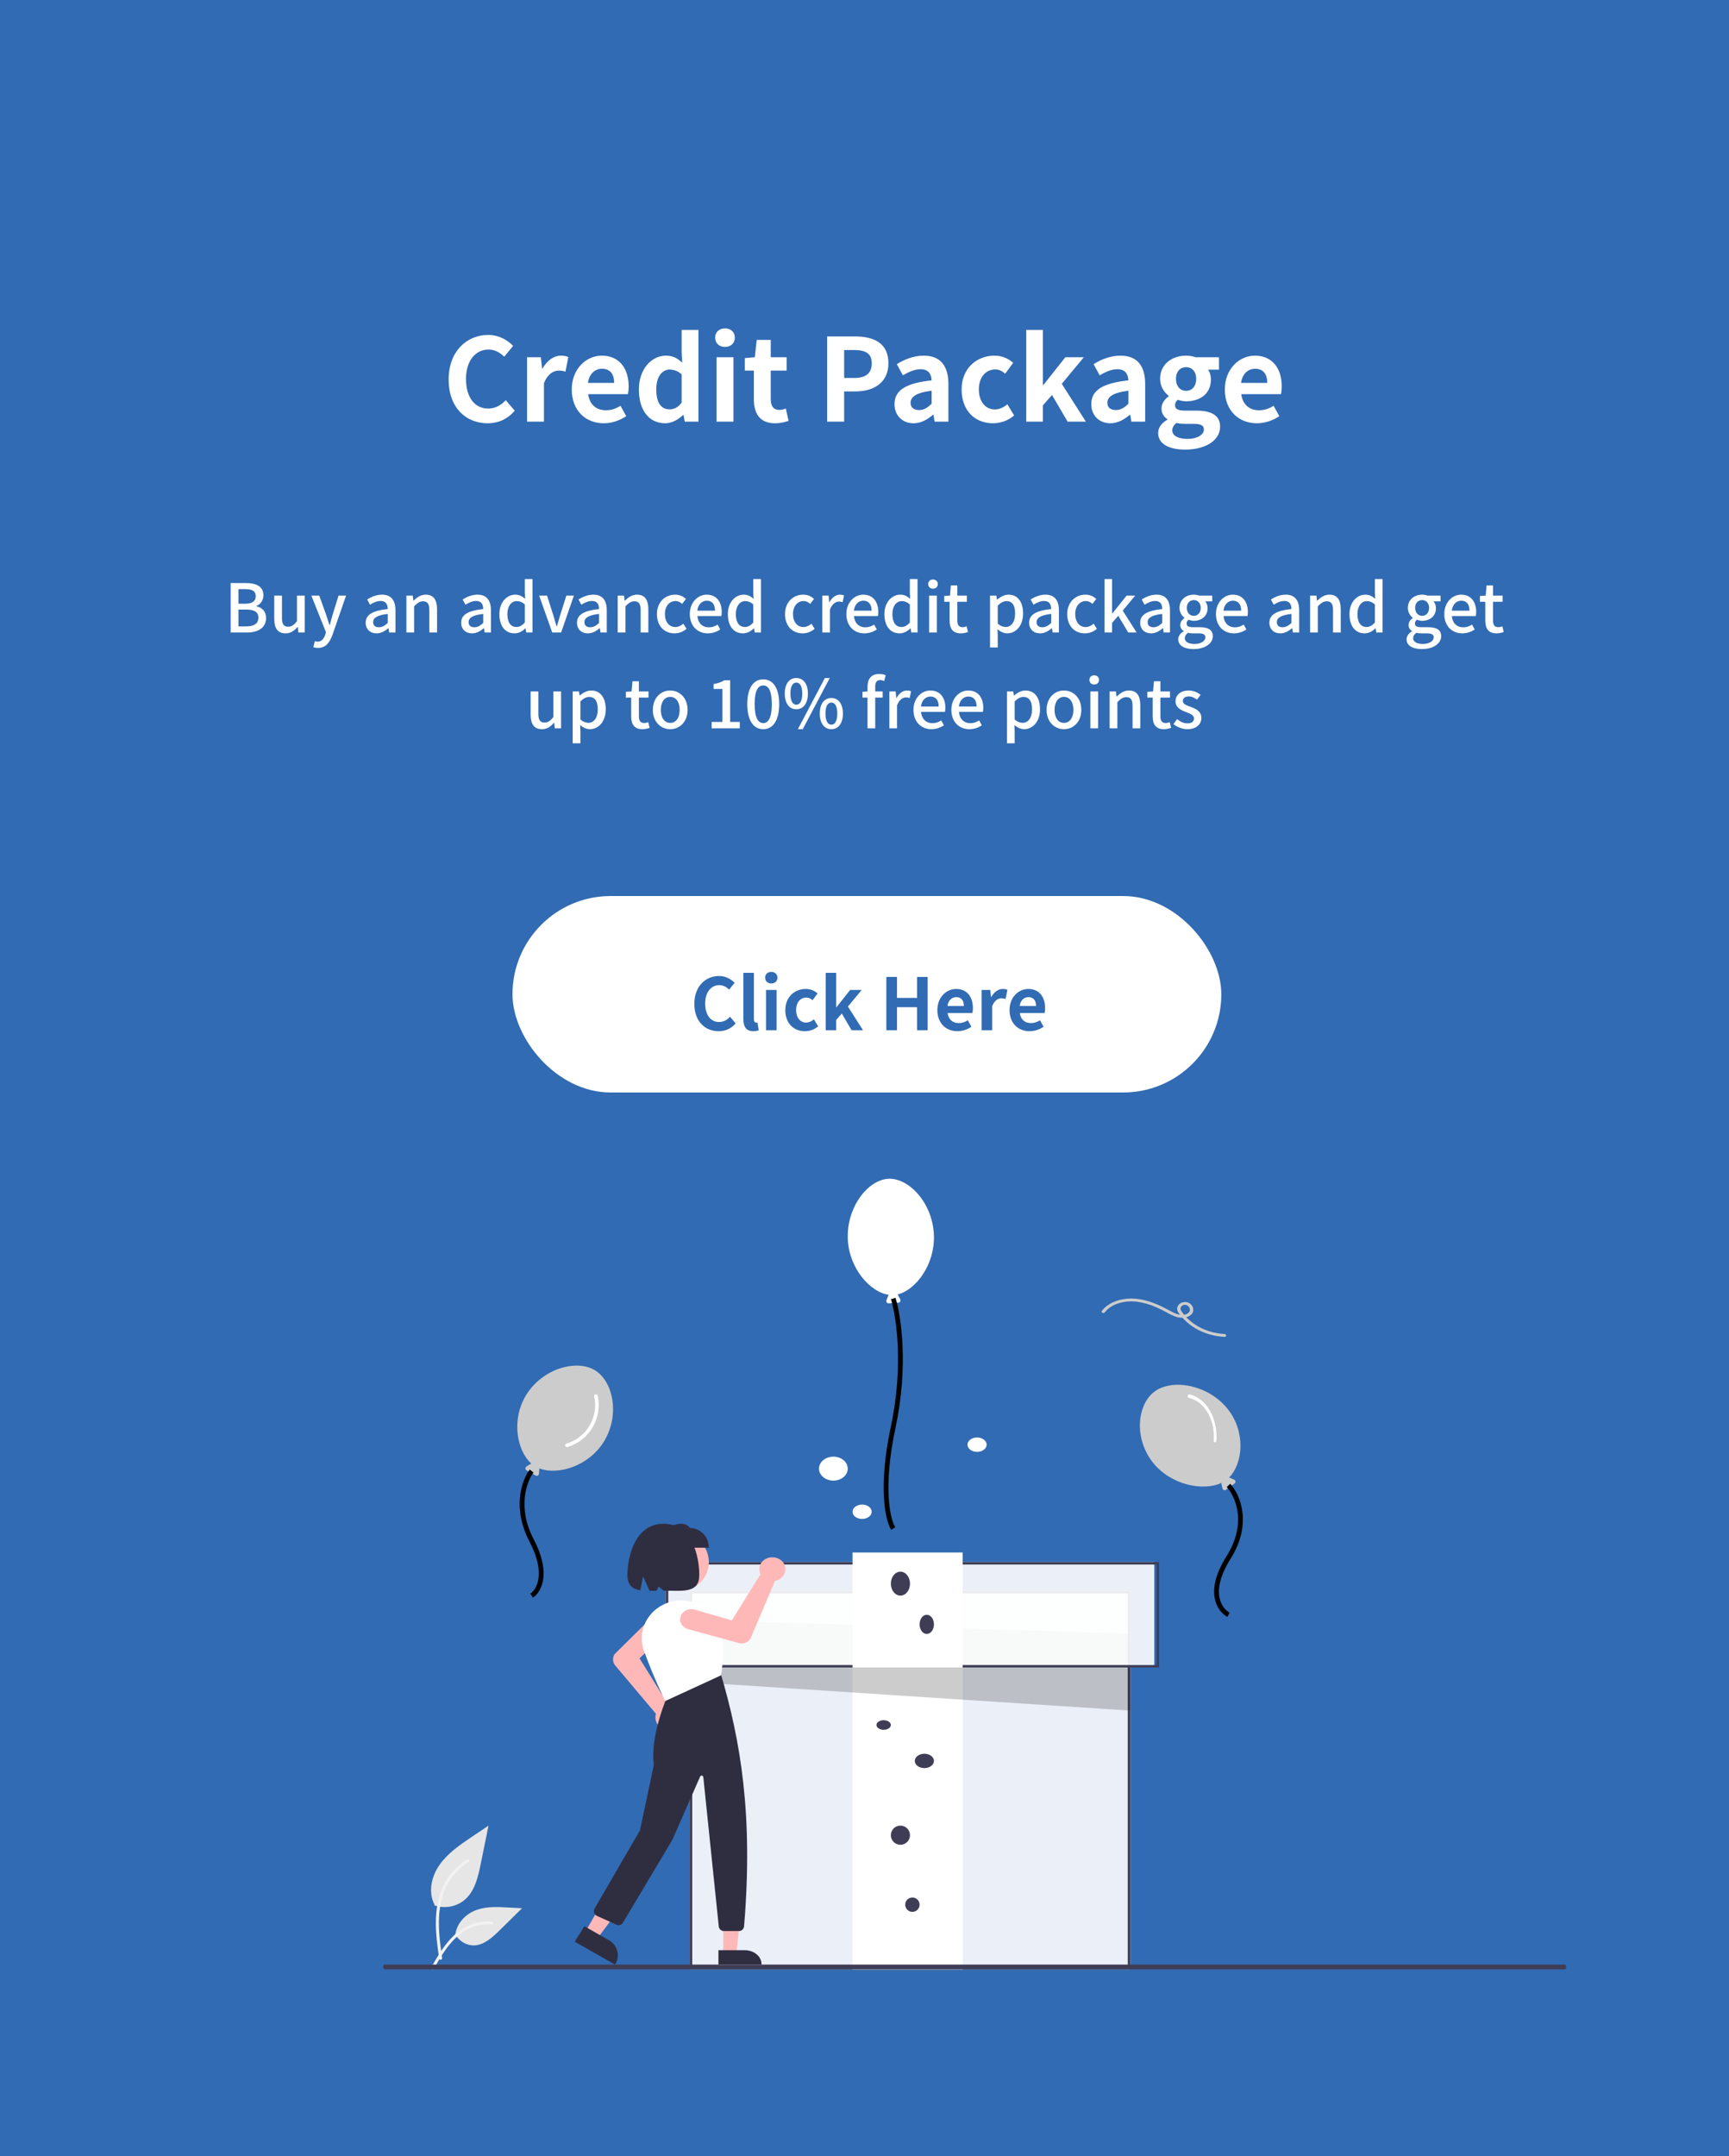
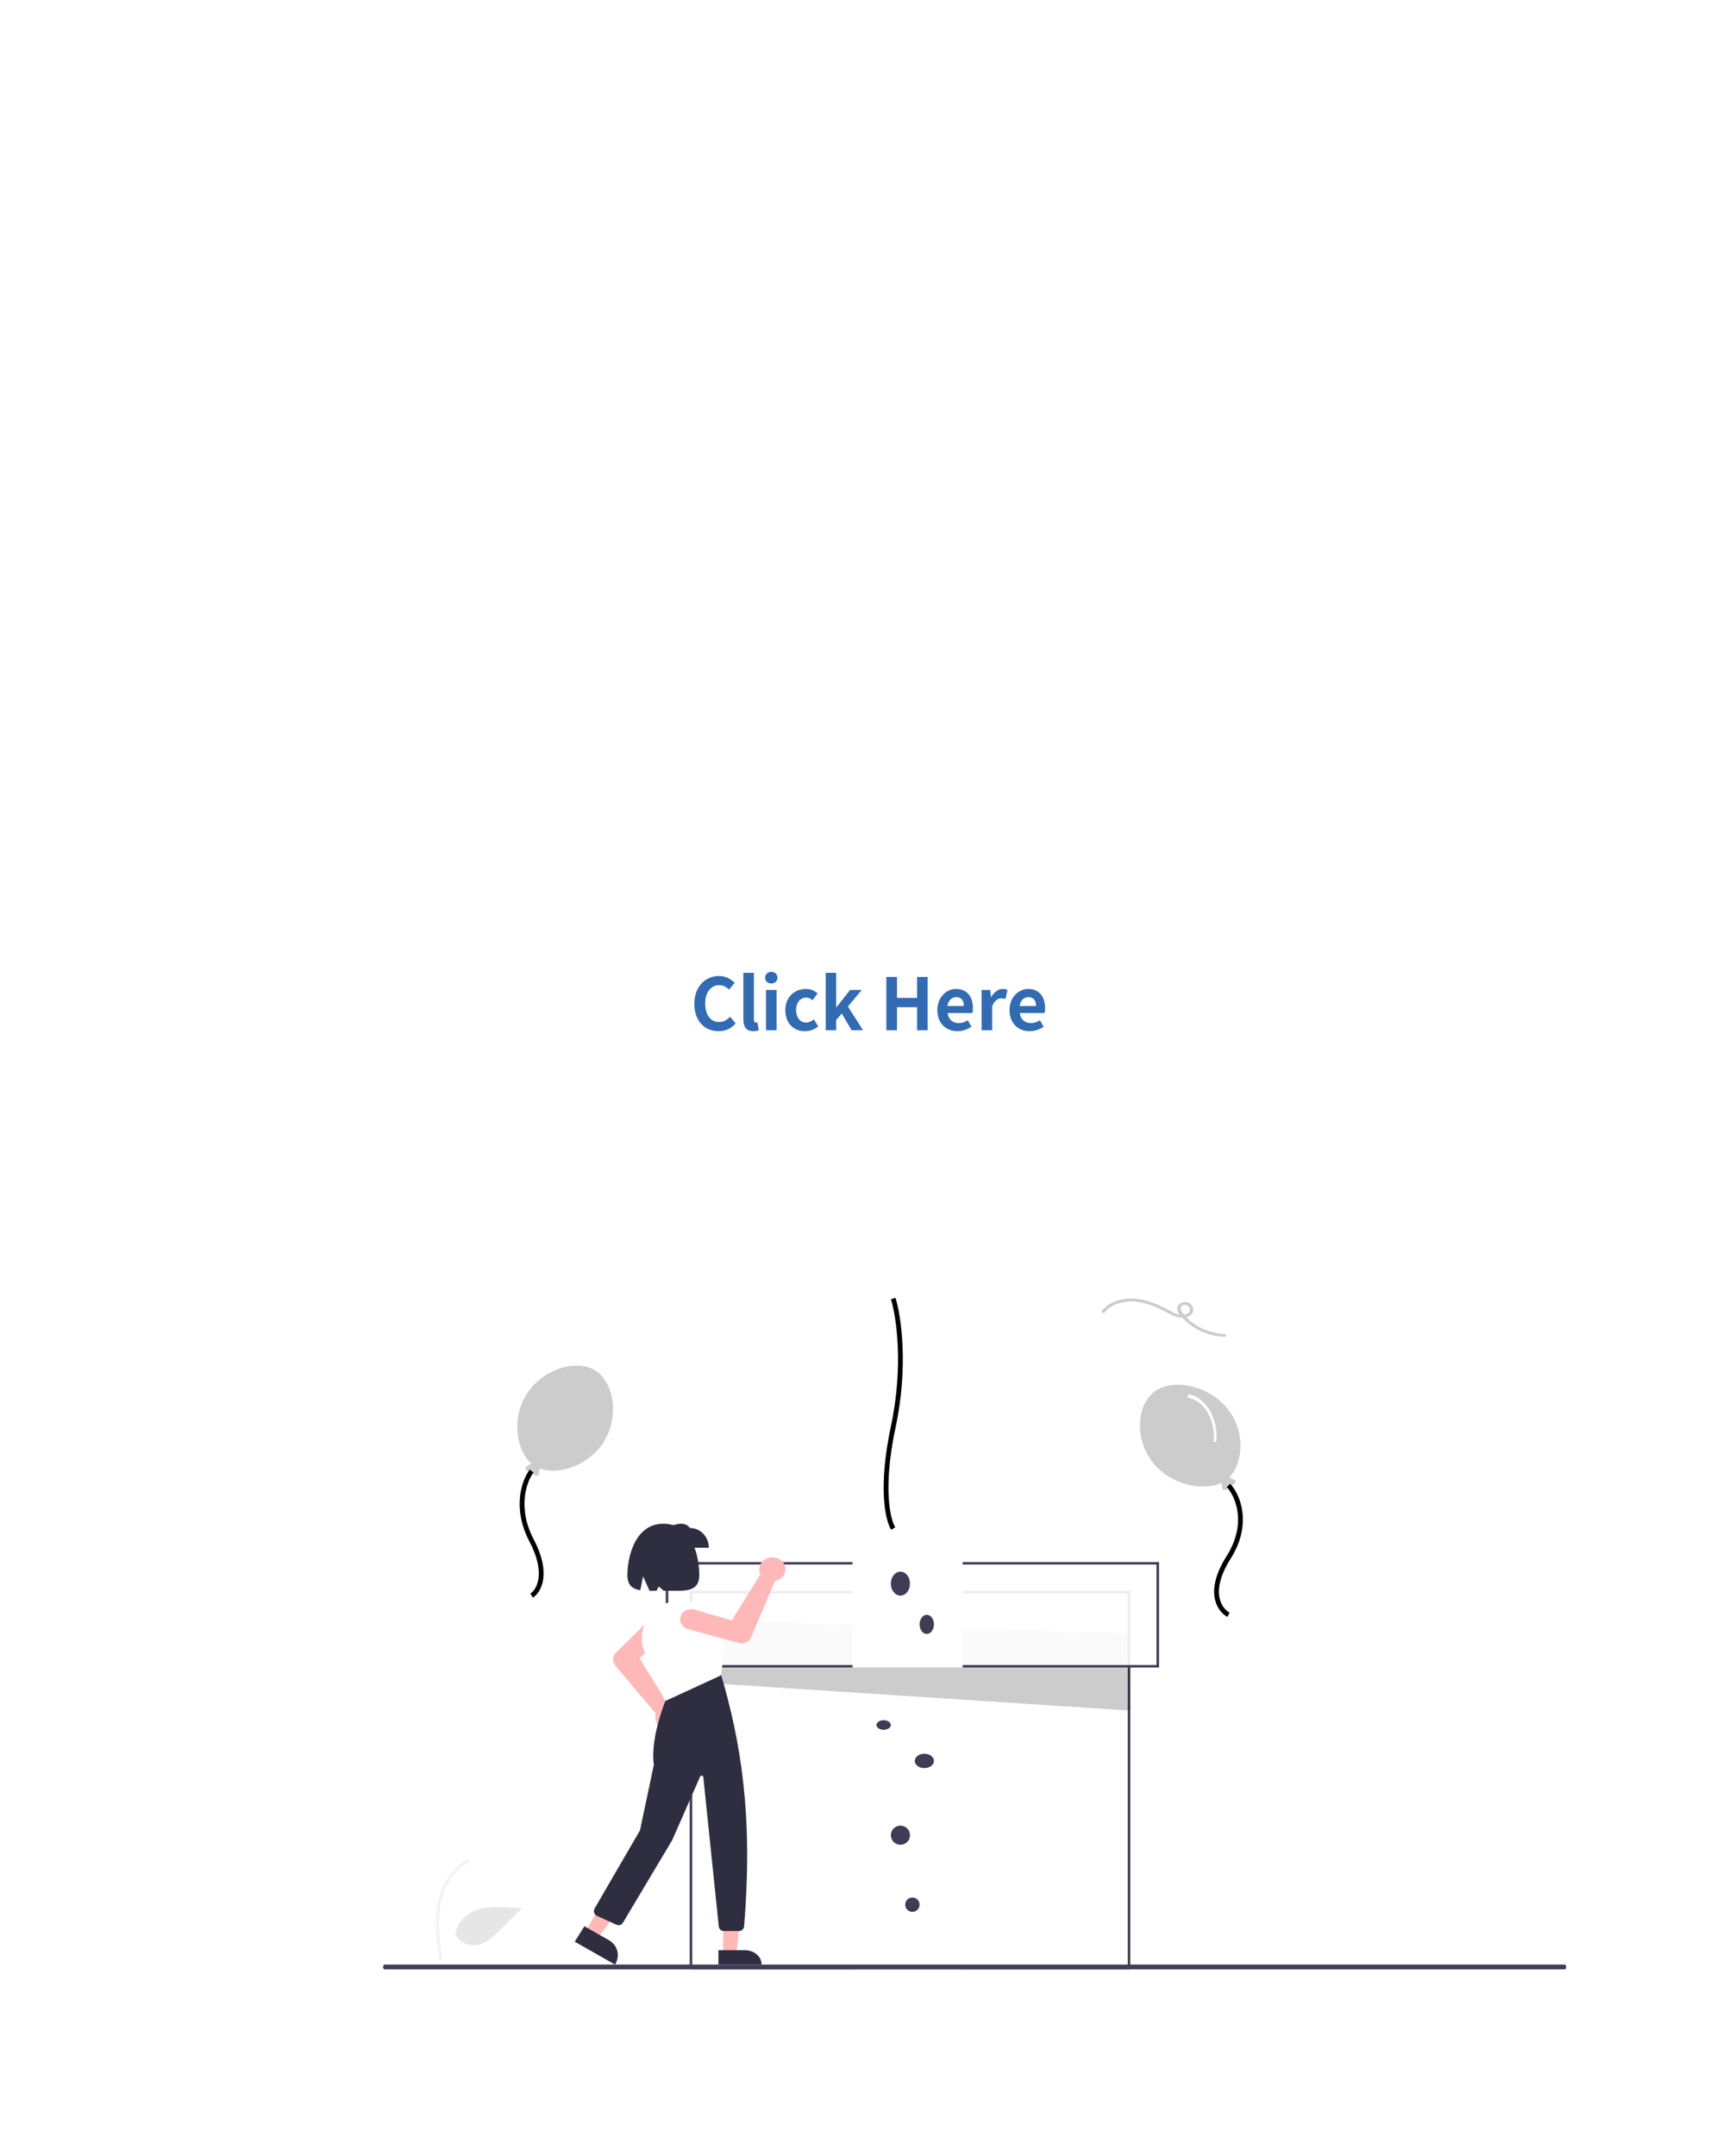
<svg xmlns="http://www.w3.org/2000/svg" width="361" height="450" viewBox="0 0 361 450" fill="none">
-   <rect width="361" height="450" fill="#316BB3" />
-   <path d="M90.681 397.643C91.729 398.002 92.853 398.092 93.946 397.904C95.039 397.716 96.064 397.256 96.922 396.569C99.108 394.776 99.793 391.823 100.351 389.089L102 381L98.547 383.323C96.064 384.994 93.525 386.718 91.805 389.138C90.086 391.558 89.336 394.862 90.717 397.48" fill="#E6E6E6" />
  <path d="M91.694 408.772C91.248 405.575 90.79 402.336 91.103 399.104C91.381 396.234 92.27 393.432 94.079 391.133C95.04 389.915 96.208 388.872 97.533 388.05C97.878 387.835 98.196 388.374 97.852 388.588C95.56 390.014 93.788 392.121 92.79 394.605C91.688 397.366 91.511 400.376 91.701 403.309C91.816 405.083 92.059 406.846 92.304 408.606C92.323 408.685 92.311 408.769 92.27 408.84C92.229 408.912 92.162 408.965 92.083 408.989C92.002 409.011 91.916 409 91.843 408.959C91.77 408.918 91.717 408.851 91.694 408.771L91.694 408.772Z" fill="#F2F2F2" />
  <path d="M95 403.649C95.442 404.398 96.049 405.007 96.764 405.419C97.478 405.83 98.276 406.029 99.079 405.997C101.145 405.887 102.867 404.281 104.416 402.756L109 398.245L105.966 398.083C103.785 397.967 101.547 397.857 99.469 398.608C97.391 399.359 95.474 401.163 95.094 403.56" fill="#E6E6E6" />
-   <path d="M90.041 410.583C92.154 406.87 94.605 402.743 98.984 401.424C100.202 401.058 101.479 400.927 102.746 401.038C103.145 401.072 103.045 401.684 102.647 401.65C100.523 401.475 98.403 402.032 96.644 403.227C94.951 404.371 93.633 405.962 92.518 407.649C91.835 408.682 91.223 409.76 90.611 410.835C90.415 411.179 89.843 410.931 90.041 410.583Z" fill="#F2F2F2" />
  <path d="M236 332H144V411H236V332Z" fill="white" fill-opacity="0.9" />
  <path d="M236 411H144V332H236V411ZM144.532 410.464H235.468V332.536H144.532V410.464Z" fill="#3F3D56" />
  <path d="M201 348H178V411H201V348Z" fill="white" />
  <path d="M201 348H178V411H201V348Z" fill="white" />
  <path opacity="0.2" d="M144 338V350.996L236 357L235.729 340.964L144 338Z" fill="black" />
  <path d="M241 326H139V348H241V326Z" fill="white" fill-opacity="0.9" />
  <path d="M242 348H139V326H242V348ZM139.534 347.488H241.466V326.512H139.534V347.488Z" fill="#3F3D56" />
  <path d="M201 324H178V348H201V324Z" fill="white" />
  <path d="M174 309C175.657 309 177 307.881 177 306.5C177 305.119 175.657 304 174 304C172.343 304 171 305.119 171 306.5C171 307.881 172.343 309 174 309Z" fill="white" />
  <path d="M188 333C189.105 333 190 331.881 190 330.5C190 329.119 189.105 328 188 328C186.895 328 186 329.119 186 330.5C186 331.881 186.895 333 188 333Z" fill="#3F3D56" />
  <path d="M188 385C189.105 385 190 384.105 190 383C190 381.895 189.105 381 188 381C186.895 381 186 381.895 186 383C186 384.105 186.895 385 188 385Z" fill="#3F3D56" />
  <path d="M180 317C181.105 317 182 316.328 182 315.5C182 314.672 181.105 314 180 314C178.895 314 178 314.672 178 315.5C178 316.328 178.895 317 180 317Z" fill="white" />
  <path d="M204 303C205.105 303 206 302.328 206 301.5C206 300.672 205.105 300 204 300C202.895 300 202 300.672 202 301.5C202 302.328 202.895 303 204 303Z" fill="white" />
  <path d="M193.5 341C194.328 341 195 340.105 195 339C195 337.895 194.328 337 193.5 337C192.672 337 192 337.895 192 339C192 340.105 192.672 341 193.5 341Z" fill="#3F3D56" />
  <path d="M184.5 361C185.328 361 186 360.552 186 360C186 359.448 185.328 359 184.5 359C183.672 359 183 359.448 183 360C183 360.552 183.672 361 184.5 361Z" fill="#3F3D56" />
  <path d="M193 369C194.105 369 195 368.328 195 367.5C195 366.672 194.105 366 193 366C191.895 366 191 366.672 191 367.5C191 368.328 191.895 369 193 369Z" fill="#3F3D56" />
  <path d="M190.5 399C191.328 399 192 398.328 192 397.5C192 396.672 191.328 396 190.5 396C189.672 396 189 396.672 189 397.5C189 398.328 189.672 399 190.5 399Z" fill="#3F3D56" />
  <path d="M326.734 411H80.266C80.195 411 80.128 410.947 80.078 410.854C80.028 410.76 80 410.633 80 410.5C80 410.367 80.028 410.24 80.078 410.146C80.128 410.053 80.195 410 80.266 410H326.734C326.805 410 326.872 410.053 326.922 410.146C326.972 410.24 327 410.367 327 410.5C327 410.633 326.972 410.76 326.922 410.854C326.872 410.947 326.805 411 326.734 411Z" fill="#3F3D56" />
-   <path d="M142 332C145.314 332 148 329.314 148 326C148 322.686 145.314 320 142 320C138.686 320 136 322.686 136 326C136 329.314 138.686 332 142 332Z" fill="#FFB8B8" />
  <path d="M139.428 361C139.355 361 139.282 360.997 139.209 360.99C138.847 360.96 138.496 360.854 138.178 360.678C137.86 360.502 137.583 360.261 137.365 359.97C137.146 359.679 136.992 359.346 136.911 358.991C136.83 358.636 136.825 358.268 136.896 357.911C136.913 357.828 136.934 357.746 136.959 357.666L128.468 347.601C128.191 347.27 128.028 346.859 128.003 346.428C127.978 345.997 128.092 345.57 128.329 345.21L128.344 345.191L135.987 337.638C136.405 337.225 136.968 336.996 137.554 337C138.14 337.004 138.7 337.241 139.112 337.66C139.523 338.078 139.752 338.643 139.748 339.23C139.744 339.817 139.507 340.379 139.09 340.791C139.08 340.801 139.071 340.81 139.061 340.819L133.525 346.094L139.585 355.842C139.7 355.848 139.814 355.862 139.927 355.884C140.554 356.009 141.112 356.364 141.493 356.878C141.874 357.393 142.05 358.031 141.988 358.669C141.925 359.306 141.629 359.898 141.156 360.329C140.683 360.76 140.067 360.999 139.428 361Z" fill="#FFB8B8" />
  <path d="M151 408H153.711L155 396L151 396L151 408Z" fill="#FFB8B8" />
  <path d="M150 407L155.497 407C156.426 407 157.317 407.306 157.974 407.851C158.631 408.396 159 409.135 159 409.905V410L150 410L150 407Z" fill="#2F2E41" />
  <path d="M122 403.529L124.386 405L131 396.171L127.479 394L122 403.529Z" fill="#FFB8B8" />
  <path d="M122.01 402L127.141 404.917C128.008 405.41 128.635 406.212 128.883 407.146C129.131 408.08 128.981 409.07 128.464 409.898L128.401 410L120 405.224L122.01 402Z" fill="#2F2E41" />
  <path d="M154.314 403H151.115C150.856 403 150.606 402.902 150.413 402.724C150.22 402.546 150.099 402.301 150.072 402.036L146.846 370.88C146.838 370.801 146.805 370.728 146.752 370.67C146.7 370.613 146.63 370.575 146.554 370.563C146.478 370.55 146.401 370.564 146.333 370.601C146.265 370.639 146.212 370.698 146.18 370.77L140.361 384.01L130.059 401.272C129.925 401.494 129.719 401.658 129.477 401.736C129.235 401.813 128.974 401.799 128.742 401.695L124.626 399.835C124.49 399.773 124.368 399.682 124.269 399.569C124.17 399.455 124.095 399.321 124.05 399.176C124.004 399.03 123.99 398.876 124.007 398.724C124.024 398.573 124.072 398.426 124.148 398.295L133.619 382L136.524 368.271C135.61 362.317 139.526 353.465 139.566 353.376L139.586 353.333L150.373 349L150.427 349.068C154.682 363.414 157.274 378.853 155.36 402.013C155.336 402.281 155.216 402.531 155.023 402.714C154.829 402.896 154.577 402.998 154.314 403Z" fill="#2F2E41" />
  <path d="M138.895 355L138.843 354.895C138.818 354.845 136.345 349.832 134.437 344.473C134.071 343.437 133.932 342.339 134.031 341.248C134.129 340.158 134.462 339.099 135.008 338.139C135.561 337.168 136.318 336.319 137.231 335.645C138.144 334.97 139.192 334.485 140.31 334.22C142.251 333.773 144.295 334.011 146.069 334.891C147.842 335.77 149.228 337.232 149.974 339.011C151.486 342.646 151.004 346.526 150.551 349.577L150.542 349.638L150.484 349.665L138.895 355Z" fill="white" />
  <path d="M148 323H139V318.896C140.975 318.075 142.908 317.377 144.077 318.896C145.117 318.896 146.115 319.329 146.851 320.098C147.587 320.868 148 321.912 148 323Z" fill="#2F2E41" />
  <path d="M138.5 318C132.64 318 131 324.837 131 328.695C131 330.846 132.045 331.615 133.687 331.875L134.267 328.996L135.626 331.999C136.087 332.001 136.572 331.993 137.074 331.984L137.535 331.102L138.562 331.969C142.675 331.974 146 332.532 146 328.695C146 324.837 144.562 318 138.5 318Z" fill="#2F2E41" />
  <path d="M163.663 326.292C163.7 326.353 163.734 326.416 163.766 326.481C163.922 326.802 164.002 327.149 164 327.499C163.998 327.85 163.915 328.196 163.756 328.516C163.596 328.835 163.365 329.121 163.076 329.353C162.786 329.585 162.447 329.759 162.078 329.864C161.992 329.888 161.905 329.908 161.817 329.924L156.776 341.771C156.609 342.158 156.31 342.486 155.922 342.706C155.533 342.927 155.077 343.027 154.621 342.994L154.596 342.989L143.669 340.001C143.073 339.837 142.573 339.465 142.279 338.967C141.985 338.469 141.92 337.885 142.1 337.343C142.279 336.802 142.688 336.347 143.236 336.079C143.785 335.811 144.428 335.752 145.024 335.915C145.037 335.918 145.051 335.922 145.065 335.926L152.796 338.181L158.781 328.541C158.728 328.441 158.683 328.338 158.646 328.232C158.444 327.643 158.489 327.006 158.774 326.445C159.059 325.885 159.563 325.441 160.188 325.199C160.813 324.957 161.515 324.935 162.157 325.137C162.8 325.339 163.336 325.75 163.663 326.292Z" fill="#FFB8B8" />
  <path d="M256.371 294.104C252.307 288.955 244.868 287.713 241.172 290.328C237.476 292.943 236.627 300.048 240.691 305.197C244.453 309.964 251.269 311.263 255.023 309.478C255.01 309.534 255.01 309.591 255.02 309.647L255.232 310.638C255.248 310.713 255.284 310.783 255.337 310.842C255.39 310.901 255.458 310.945 255.535 310.972C255.611 310.999 255.693 311.006 255.774 310.995C255.854 310.983 255.93 310.952 255.994 310.904L257.786 309.579C257.85 309.531 257.901 309.469 257.932 309.398C257.964 309.327 257.976 309.25 257.967 309.173C257.958 309.096 257.929 309.023 257.881 308.96C257.834 308.898 257.771 308.847 257.697 308.814L256.733 308.38C256.699 308.366 256.664 308.355 256.627 308.349C259.521 305.452 260.141 298.881 256.371 294.104Z" fill="#CCCCCC" />
  <path d="M248.205 291.723C249.776 292.052 251.191 293.16 252.159 294.82C253.126 296.48 253.572 298.565 253.404 300.644C253.369 301.12 253.935 301.117 253.97 300.644C254.132 298.403 253.643 296.164 252.602 294.377C251.56 292.589 250.043 291.385 248.355 291.006C247.999 290.927 247.846 291.643 248.205 291.723Z" fill="white" />
  <path d="M126.062 300.898C129.509 295.359 128.027 288.276 124.213 285.964C120.4 283.652 113.33 285.551 109.884 291.09C106.694 296.218 107.898 302.768 110.943 305.441C110.885 305.451 110.83 305.472 110.781 305.502L109.914 306.06C109.847 306.103 109.793 306.162 109.757 306.231C109.72 306.299 109.702 306.377 109.704 306.454C109.706 306.532 109.728 306.608 109.768 306.676C109.808 306.743 109.865 306.799 109.933 306.838L111.837 307.937C111.905 307.977 111.982 307.998 112.061 308C112.14 308.002 112.218 307.983 112.288 307.947C112.357 307.91 112.417 307.857 112.459 307.791C112.502 307.726 112.528 307.651 112.533 307.573L112.601 306.553C112.602 306.517 112.6 306.482 112.593 306.447C116.387 307.94 122.865 306.037 126.062 300.898Z" fill="#CCCCCC" />
-   <path d="M124.057 291.402C124.519 293.491 124.173 295.679 123.09 297.517C122.007 299.354 120.27 300.699 118.238 301.275C117.774 301.412 118.054 302.119 118.515 301.983C120.697 301.338 122.557 299.88 123.723 297.903C124.89 295.925 125.276 293.573 124.804 291.319C124.704 290.843 123.957 290.923 124.057 291.402Z" fill="white" />
  <path d="M194.989 257.718C194.716 251.016 189.743 245.806 185.506 246.006C181.268 246.205 176.739 251.862 177.012 258.564C177.265 264.768 181.732 269.68 185.561 270.228C185.521 270.27 185.489 270.319 185.466 270.373L185.086 271.345C185.057 271.419 185.046 271.5 185.054 271.58C185.062 271.66 185.089 271.736 185.133 271.802C185.176 271.867 185.234 271.92 185.302 271.954C185.37 271.989 185.444 272.004 185.519 271.999L187.605 271.853C187.68 271.847 187.752 271.822 187.815 271.778C187.878 271.734 187.929 271.674 187.964 271.603C187.999 271.532 188.017 271.453 188.015 271.372C188.014 271.292 187.993 271.213 187.956 271.144L187.46 270.233C187.442 270.202 187.421 270.173 187.397 270.147C191.179 269.258 195.242 263.935 194.989 257.718Z" fill="white" />
  <path d="M255.659 278.401C253.906 278.308 252.204 277.864 250.692 277.106C249.18 276.348 247.903 275.298 246.963 274.041C246.7 273.685 246.356 273.293 246.538 272.855C246.602 272.687 246.731 272.542 246.904 272.444C247.078 272.346 247.285 272.3 247.493 272.315C248.03 272.37 248.377 272.815 248.443 273.242C248.519 273.725 248.115 274.105 247.618 274.285C246.402 274.724 245.175 274.045 244.184 273.504C241.927 272.27 239.444 271.154 236.709 271.013C234.179 270.883 231.465 271.723 230.057 273.58C229.811 273.905 230.423 274.206 230.668 273.882C232.063 272.04 234.885 271.378 237.339 271.663C238.801 271.858 240.213 272.264 241.514 272.863C242.188 273.159 242.842 273.488 243.483 273.833C244.093 274.193 244.739 274.507 245.415 274.77C246.541 275.162 248.032 275.131 248.819 274.229C249.553 273.388 248.986 271.988 247.758 271.751C247.489 271.706 247.21 271.719 246.948 271.787C246.686 271.856 246.448 271.978 246.255 272.144C246.063 272.309 245.922 272.513 245.845 272.736C245.768 272.959 245.758 273.194 245.815 273.422C245.937 273.917 246.378 274.402 246.719 274.807C247.744 276.027 249.079 277.037 250.627 277.763C252.174 278.489 253.894 278.911 255.66 279C256.114 279.019 256.113 278.42 255.659 278.401Z" fill="#CCCCCC" />
  <path d="M186.5 271C187.632 274.624 189.217 285.055 186.5 297.785C183.783 310.514 185.368 317.232 186.5 319" stroke="black" />
  <path d="M111 307C109.491 308.963 107.378 314.613 111 321.508C114.622 328.403 112.509 332.042 111 333" stroke="black" />
  <path d="M256.5 310C258.387 312.039 261.028 317.906 256.5 325.066C251.972 332.227 254.613 336.006 256.5 337" stroke="black" />
  <path d="M101.807 88.336C97.319 88.336 93.671 85.12 93.671 79.192C93.671 73.336 97.439 69.904 101.927 69.904C104.183 69.904 105.983 70.984 107.135 72.184L105.287 74.44C104.375 73.576 103.343 72.952 101.999 72.952C99.311 72.952 97.295 75.256 97.295 79.072C97.295 82.936 99.119 85.264 101.927 85.264C103.463 85.264 104.639 84.544 105.599 83.512L107.471 85.72C106.007 87.424 104.111 88.336 101.807 88.336ZM110.044 88V74.56H112.924L113.188 76.936H113.26C114.244 75.184 115.684 74.224 117.076 74.224C117.82 74.224 118.252 74.344 118.66 74.512L118.06 77.56C117.58 77.416 117.196 77.344 116.644 77.344C115.588 77.344 114.316 78.04 113.572 79.984V88H110.044ZM126.072 88.336C122.304 88.336 119.376 85.72 119.376 81.28C119.376 76.936 122.448 74.224 125.64 74.224C129.336 74.224 131.256 76.936 131.256 80.632C131.256 81.304 131.184 81.952 131.088 82.264H122.808C123.096 84.472 124.536 85.624 126.528 85.624C127.632 85.624 128.592 85.288 129.552 84.688L130.752 86.848C129.432 87.76 127.728 88.336 126.072 88.336ZM122.76 79.912H128.232C128.232 78.112 127.416 76.96 125.688 76.96C124.272 76.96 123.024 77.968 122.76 79.912ZM138.89 88.336C135.554 88.336 133.394 85.696 133.394 81.28C133.394 76.912 136.13 74.224 139.034 74.224C140.546 74.224 141.482 74.8 142.442 75.688L142.322 73.576V68.848H145.826V88H142.97L142.706 86.608H142.61C141.626 87.568 140.282 88.336 138.89 88.336ZM139.802 85.432C140.738 85.432 141.53 85.048 142.322 84.04V78.136C141.506 77.392 140.642 77.128 139.802 77.128C138.29 77.128 137.018 78.568 137.018 81.256C137.018 84.04 138.026 85.432 139.802 85.432ZM149.607 88V74.56H153.135V88H149.607ZM151.383 72.4C150.159 72.4 149.319 71.632 149.319 70.456C149.319 69.304 150.159 68.536 151.383 68.536C152.583 68.536 153.423 69.304 153.423 70.456C153.423 71.632 152.583 72.4 151.383 72.4ZM161.816 88.336C158.624 88.336 157.4 86.296 157.4 83.296V77.344H155.504V74.728L157.592 74.56L158 70.936H160.928V74.56H164.24V77.344H160.928V83.296C160.928 84.832 161.552 85.552 162.752 85.552C163.184 85.552 163.712 85.408 164.072 85.264L164.648 87.832C163.928 88.072 162.992 88.336 161.816 88.336ZM172.7 88V70.216H178.532C182.468 70.216 185.492 71.608 185.492 75.808C185.492 79.864 182.444 81.688 178.628 81.688H176.252V88H172.7ZM176.252 78.88H178.388C180.836 78.88 182.012 77.848 182.012 75.808C182.012 73.744 180.716 73.048 178.268 73.048H176.252V78.88ZM190.747 88.336C188.347 88.336 186.763 86.632 186.763 84.352C186.763 81.472 189.091 79.96 194.515 79.384C194.443 78.064 193.867 77.056 192.211 77.056C190.963 77.056 189.763 77.608 188.515 78.328L187.243 76C188.827 75.016 190.747 74.224 192.859 74.224C196.267 74.224 198.019 76.264 198.019 80.152V88H195.139L194.899 86.56H194.803C193.627 87.568 192.283 88.336 190.747 88.336ZM191.899 85.576C192.907 85.576 193.651 85.096 194.515 84.256V81.544C191.227 81.952 190.123 82.864 190.123 84.064C190.123 85.12 190.867 85.576 191.899 85.576ZM207.327 88.336C203.607 88.336 200.775 85.744 200.775 81.28C200.775 76.816 203.991 74.224 207.639 74.224C209.295 74.224 210.567 74.872 211.551 75.712L209.871 77.992C209.199 77.416 208.575 77.104 207.831 77.104C205.767 77.104 204.375 78.76 204.375 81.28C204.375 83.824 205.791 85.456 207.711 85.456C208.671 85.456 209.583 85 210.327 84.376L211.743 86.704C210.447 87.832 208.815 88.336 207.327 88.336ZM214.271 88V68.848H217.751V80.344H217.847L222.431 74.56H226.295L221.687 80.104L226.727 88H222.911L219.647 82.432L217.751 84.592V88H214.271ZM231.833 88.336C229.433 88.336 227.849 86.632 227.849 84.352C227.849 81.472 230.177 79.96 235.601 79.384C235.529 78.064 234.953 77.056 233.297 77.056C232.049 77.056 230.849 77.608 229.601 78.328L228.329 76C229.913 75.016 231.833 74.224 233.945 74.224C237.353 74.224 239.105 76.264 239.105 80.152V88H236.225L235.985 86.56H235.889C234.713 87.568 233.369 88.336 231.833 88.336ZM232.985 85.576C233.993 85.576 234.737 85.096 235.601 84.256V81.544C232.313 81.952 231.209 82.864 231.209 84.064C231.209 85.12 231.953 85.576 232.985 85.576ZM247.429 93.832C244.261 93.832 241.813 92.752 241.813 90.376C241.813 89.248 242.509 88.288 243.733 87.592V87.472C243.037 87.016 242.509 86.32 242.509 85.216C242.509 84.208 243.205 83.272 244.021 82.696V82.6C243.085 81.928 242.221 80.656 242.221 79.072C242.221 75.928 244.789 74.224 247.645 74.224C248.389 74.224 249.109 74.368 249.661 74.56H254.509V77.152H252.229C252.565 77.608 252.829 78.352 252.829 79.192C252.829 82.216 250.525 83.752 247.645 83.752C247.117 83.752 246.493 83.632 245.917 83.44C245.557 83.752 245.341 84.04 245.341 84.592C245.341 85.312 245.869 85.696 247.453 85.696H249.733C252.973 85.696 254.749 86.704 254.749 89.056C254.749 91.768 251.917 93.832 247.429 93.832ZM247.645 81.568C248.821 81.568 249.757 80.68 249.757 79.072C249.757 77.512 248.845 76.624 247.645 76.624C246.445 76.624 245.533 77.512 245.533 79.072C245.533 80.68 246.469 81.568 247.645 81.568ZM247.957 91.6C249.973 91.6 251.365 90.712 251.365 89.656C251.365 88.696 250.573 88.456 249.133 88.456H247.501C246.685 88.456 246.109 88.384 245.629 88.264C245.029 88.744 244.765 89.272 244.765 89.824C244.765 90.952 246.013 91.6 247.957 91.6ZM262.432 88.336C258.664 88.336 255.736 85.72 255.736 81.28C255.736 76.936 258.808 74.224 262 74.224C265.696 74.224 267.616 76.936 267.616 80.632C267.616 81.304 267.544 81.952 267.448 82.264H259.168C259.456 84.472 260.896 85.624 262.888 85.624C263.992 85.624 264.952 85.288 265.912 84.688L267.112 86.848C265.792 87.76 264.088 88.336 262.432 88.336ZM259.12 79.912H264.592C264.592 78.112 263.776 76.96 262.048 76.96C260.632 76.96 259.384 77.968 259.12 79.912Z" fill="white" />
  <path d="M48.161 132V121.682H51.353C53.467 121.682 54.993 122.368 54.993 124.23C54.993 125.21 54.447 126.148 53.523 126.456V126.526C54.699 126.778 55.553 127.576 55.553 128.976C55.553 131.02 53.887 132 51.605 132H48.161ZM49.785 125.994H51.171C52.739 125.994 53.397 125.406 53.397 124.44C53.397 123.362 52.669 122.956 51.213 122.956H49.785V125.994ZM49.785 130.726H51.423C53.033 130.726 53.957 130.152 53.957 128.892C53.957 127.73 53.061 127.212 51.423 127.212H49.785V130.726ZM59.627 132.182C57.975 132.182 57.261 131.104 57.261 129.144V124.3H58.871V128.948C58.871 130.264 59.249 130.796 60.159 130.796C60.873 130.796 61.363 130.46 62.007 129.648V124.3H63.617V132H62.301L62.175 130.838H62.133C61.433 131.65 60.677 132.182 59.627 132.182ZM66.39 135.22C65.998 135.22 65.69 135.164 65.424 135.066L65.732 133.806C65.872 133.848 66.096 133.918 66.292 133.918C67.132 133.918 67.622 133.302 67.902 132.476L68.056 131.944L65.004 124.3H66.656L68.084 128.262C68.308 128.948 68.546 129.718 68.784 130.432H68.854C69.05 129.732 69.26 128.962 69.456 128.262L70.688 124.3H72.256L69.428 132.462C68.826 134.114 68.014 135.22 66.39 135.22ZM78.62 132.182C77.29 132.182 76.352 131.314 76.352 129.956C76.352 128.304 77.752 127.45 80.958 127.1C80.944 126.204 80.622 125.42 79.488 125.42C78.676 125.42 77.92 125.784 77.262 126.204L76.66 125.112C77.458 124.608 78.536 124.104 79.768 124.104C81.686 124.104 82.568 125.322 82.568 127.366V132H81.252L81.126 131.118H81.07C80.37 131.72 79.544 132.182 78.62 132.182ZM79.11 130.908C79.782 130.908 80.328 130.586 80.958 130.012V128.122C78.676 128.388 77.906 128.976 77.906 129.844C77.906 130.6 78.424 130.908 79.11 130.908ZM84.853 132V124.3H86.169L86.295 125.364H86.337C87.051 124.678 87.835 124.104 88.885 124.104C90.523 124.104 91.251 125.196 91.251 127.156V132H89.641V127.352C89.641 126.022 89.249 125.49 88.339 125.49C87.625 125.49 87.135 125.854 86.463 126.54V132H84.853ZM98.554 132.182C97.224 132.182 96.286 131.314 96.286 129.956C96.286 128.304 97.686 127.45 100.892 127.1C100.878 126.204 100.556 125.42 99.422 125.42C98.61 125.42 97.854 125.784 97.196 126.204L96.594 125.112C97.392 124.608 98.47 124.104 99.702 124.104C101.62 124.104 102.502 125.322 102.502 127.366V132H101.186L101.06 131.118H101.004C100.304 131.72 99.478 132.182 98.554 132.182ZM99.044 130.908C99.716 130.908 100.262 130.586 100.892 130.012V128.122C98.61 128.388 97.84 128.976 97.84 129.844C97.84 130.6 98.358 130.908 99.044 130.908ZM107.446 132.182C105.514 132.182 104.268 130.712 104.268 128.15C104.268 125.658 105.85 124.104 107.572 124.104C108.454 124.104 109.014 124.44 109.644 124.972L109.574 123.698V120.842H111.184V132H109.868L109.742 131.132H109.686C109.112 131.72 108.314 132.182 107.446 132.182ZM107.824 130.852C108.468 130.852 109.014 130.558 109.574 129.914V126.148C109 125.63 108.454 125.448 107.88 125.448C106.802 125.448 105.934 126.47 105.934 128.136C105.934 129.886 106.62 130.852 107.824 130.852ZM115.299 132L112.569 124.3H114.221L115.537 128.444C115.761 129.2 115.985 129.984 116.209 130.74H116.265C116.489 129.984 116.727 129.2 116.937 128.444L118.253 124.3H119.821L117.161 132H115.299ZM122.739 132.182C121.409 132.182 120.471 131.314 120.471 129.956C120.471 128.304 121.871 127.45 125.077 127.1C125.063 126.204 124.741 125.42 123.607 125.42C122.795 125.42 122.039 125.784 121.381 126.204L120.779 125.112C121.577 124.608 122.655 124.104 123.887 124.104C125.805 124.104 126.687 125.322 126.687 127.366V132H125.371L125.245 131.118H125.189C124.489 131.72 123.663 132.182 122.739 132.182ZM123.229 130.908C123.901 130.908 124.447 130.586 125.077 130.012V128.122C122.795 128.388 122.025 128.976 122.025 129.844C122.025 130.6 122.543 130.908 123.229 130.908ZM128.972 132V124.3H130.288L130.414 125.364H130.456C131.17 124.678 131.954 124.104 133.004 124.104C134.642 124.104 135.37 125.196 135.37 127.156V132H133.76V127.352C133.76 126.022 133.368 125.49 132.458 125.49C131.744 125.49 131.254 125.854 130.582 126.54V132H128.972ZM140.844 132.182C138.758 132.182 137.162 130.712 137.162 128.15C137.162 125.588 138.94 124.104 140.97 124.104C141.95 124.104 142.664 124.496 143.224 124.986L142.426 126.036C142.006 125.658 141.572 125.434 141.054 125.434C139.752 125.434 138.828 126.526 138.828 128.15C138.828 129.788 139.724 130.866 140.998 130.866C141.642 130.866 142.216 130.558 142.678 130.166L143.35 131.23C142.636 131.86 141.726 132.182 140.844 132.182ZM147.778 132.182C145.692 132.182 144.026 130.698 144.026 128.15C144.026 125.658 145.748 124.104 147.54 124.104C149.584 124.104 150.69 125.574 150.69 127.744C150.69 128.066 150.648 128.374 150.606 128.57H145.608C145.734 130.04 146.658 130.922 147.988 130.922C148.674 130.922 149.262 130.712 149.822 130.348L150.382 131.37C149.668 131.846 148.786 132.182 147.778 132.182ZM145.594 127.45H149.29C149.29 126.134 148.688 125.364 147.568 125.364C146.602 125.364 145.748 126.106 145.594 127.45ZM155.148 132.182C153.216 132.182 151.97 130.712 151.97 128.15C151.97 125.658 153.552 124.104 155.274 124.104C156.156 124.104 156.716 124.44 157.346 124.972L157.276 123.698V120.842H158.886V132H157.57L157.444 131.132H157.388C156.814 131.72 156.016 132.182 155.148 132.182ZM155.526 130.852C156.17 130.852 156.716 130.558 157.276 129.914V126.148C156.702 125.63 156.156 125.448 155.582 125.448C154.504 125.448 153.636 126.47 153.636 128.136C153.636 129.886 154.322 130.852 155.526 130.852ZM167.586 132.182C165.5 132.182 163.904 130.712 163.904 128.15C163.904 125.588 165.682 124.104 167.712 124.104C168.692 124.104 169.406 124.496 169.966 124.986L169.168 126.036C168.748 125.658 168.314 125.434 167.796 125.434C166.494 125.434 165.57 126.526 165.57 128.15C165.57 129.788 166.466 130.866 167.74 130.866C168.384 130.866 168.958 130.558 169.42 130.166L170.092 131.23C169.378 131.86 168.468 132.182 167.586 132.182ZM171.683 132V124.3H172.999L173.125 125.686H173.167C173.713 124.692 174.525 124.104 175.351 124.104C175.729 124.104 175.981 124.16 176.219 124.272L175.925 125.672C175.659 125.588 175.463 125.546 175.155 125.546C174.525 125.546 173.769 125.98 173.293 127.198V132H171.683ZM180.467 132.182C178.381 132.182 176.715 130.698 176.715 128.15C176.715 125.658 178.437 124.104 180.229 124.104C182.273 124.104 183.379 125.574 183.379 127.744C183.379 128.066 183.337 128.374 183.295 128.57H178.297C178.423 130.04 179.347 130.922 180.677 130.922C181.363 130.922 181.951 130.712 182.511 130.348L183.071 131.37C182.357 131.846 181.475 132.182 180.467 132.182ZM178.283 127.45H181.979C181.979 126.134 181.377 125.364 180.257 125.364C179.291 125.364 178.437 126.106 178.283 127.45ZM187.837 132.182C185.905 132.182 184.659 130.712 184.659 128.15C184.659 125.658 186.241 124.104 187.963 124.104C188.845 124.104 189.405 124.44 190.035 124.972L189.965 123.698V120.842H191.575V132H190.259L190.133 131.132H190.077C189.503 131.72 188.705 132.182 187.837 132.182ZM188.215 130.852C188.859 130.852 189.405 130.558 189.965 129.914V126.148C189.391 125.63 188.845 125.448 188.271 125.448C187.193 125.448 186.325 126.47 186.325 128.136C186.325 129.886 187.011 130.852 188.215 130.852ZM193.995 132V124.3H195.605V132H193.995ZM194.793 122.858C194.205 122.858 193.799 122.48 193.799 121.892C193.799 121.318 194.205 120.94 194.793 120.94C195.381 120.94 195.801 121.318 195.801 121.892C195.801 122.48 195.381 122.858 194.793 122.858ZM200.605 132.182C198.869 132.182 198.267 131.104 198.267 129.48V125.588H197.147V124.384L198.351 124.3L198.533 122.172H199.877V124.3H201.879V125.588H199.877V129.494C199.877 130.418 200.199 130.894 200.997 130.894C201.263 130.894 201.599 130.81 201.823 130.712L202.117 131.902C201.683 132.042 201.165 132.182 200.605 132.182ZM206.71 135.122V124.3H208.026L208.152 125.14H208.194C208.866 124.58 209.706 124.104 210.574 124.104C212.52 124.104 213.612 125.658 213.612 128.024C213.612 130.67 212.03 132.182 210.294 132.182C209.608 132.182 208.922 131.874 208.264 131.314L208.32 132.63V135.122H206.71ZM209.986 130.852C211.106 130.852 211.946 129.858 211.946 128.052C211.946 126.442 211.428 125.448 210.14 125.448C209.538 125.448 208.964 125.756 208.32 126.386V130.152C208.922 130.67 209.51 130.852 209.986 130.852ZM217.143 132.182C215.813 132.182 214.875 131.314 214.875 129.956C214.875 128.304 216.275 127.45 219.481 127.1C219.467 126.204 219.145 125.42 218.011 125.42C217.199 125.42 216.443 125.784 215.785 126.204L215.183 125.112C215.981 124.608 217.059 124.104 218.291 124.104C220.209 124.104 221.091 125.322 221.091 127.366V132H219.775L219.649 131.118H219.593C218.893 131.72 218.067 132.182 217.143 132.182ZM217.633 130.908C218.305 130.908 218.851 130.586 219.481 130.012V128.122C217.199 128.388 216.429 128.976 216.429 129.844C216.429 130.6 216.947 130.908 217.633 130.908ZM226.512 132.182C224.426 132.182 222.83 130.712 222.83 128.15C222.83 125.588 224.608 124.104 226.638 124.104C227.618 124.104 228.332 124.496 228.892 124.986L228.094 126.036C227.674 125.658 227.24 125.434 226.722 125.434C225.42 125.434 224.496 126.526 224.496 128.15C224.496 129.788 225.392 130.866 226.666 130.866C227.31 130.866 227.884 130.558 228.346 130.166L229.018 131.23C228.304 131.86 227.394 132.182 226.512 132.182ZM230.609 132V120.842H232.191V128.024H232.247L235.229 124.3H237.021L234.417 127.436L237.315 132H235.565L233.479 128.514L232.191 129.998V132H230.609ZM240.331 132.182C239.001 132.182 238.063 131.314 238.063 129.956C238.063 128.304 239.463 127.45 242.669 127.1C242.655 126.204 242.333 125.42 241.199 125.42C240.387 125.42 239.631 125.784 238.973 126.204L238.371 125.112C239.169 124.608 240.247 124.104 241.479 124.104C243.397 124.104 244.279 125.322 244.279 127.366V132H242.963L242.837 131.118H242.781C242.081 131.72 241.255 132.182 240.331 132.182ZM240.821 130.908C241.493 130.908 242.039 130.586 242.669 130.012V128.122C240.387 128.388 239.617 128.976 239.617 129.844C239.617 130.6 240.135 130.908 240.821 130.908ZM249.196 135.458C247.348 135.458 246.004 134.772 246.004 133.428C246.004 132.784 246.41 132.182 247.124 131.748V131.678C246.732 131.44 246.424 131.034 246.424 130.404C246.424 129.802 246.858 129.284 247.292 128.976V128.92C246.76 128.514 246.27 127.786 246.27 126.862C246.27 125.126 247.656 124.104 249.252 124.104C249.686 124.104 250.078 124.188 250.372 124.3H253.102V125.504H251.632C251.926 125.812 252.136 126.33 252.136 126.918C252.136 128.598 250.862 129.564 249.252 129.564C248.902 129.564 248.51 129.48 248.174 129.326C247.922 129.55 247.754 129.76 247.754 130.138C247.754 130.6 248.062 130.894 249.042 130.894H250.456C252.276 130.894 253.228 131.454 253.228 132.77C253.228 134.254 251.66 135.458 249.196 135.458ZM249.252 128.528C250.05 128.528 250.708 127.898 250.708 126.862C250.708 125.84 250.064 125.238 249.252 125.238C248.44 125.238 247.796 125.826 247.796 126.862C247.796 127.898 248.454 128.528 249.252 128.528ZM249.434 134.394C250.778 134.394 251.674 133.736 251.674 133.022C251.674 132.378 251.17 132.182 250.232 132.182H249.07C248.706 132.182 248.356 132.14 248.034 132.07C247.572 132.406 247.376 132.798 247.376 133.19C247.376 133.946 248.16 134.394 249.434 134.394ZM257.631 132.182C255.545 132.182 253.879 130.698 253.879 128.15C253.879 125.658 255.601 124.104 257.393 124.104C259.437 124.104 260.543 125.574 260.543 127.744C260.543 128.066 260.501 128.374 260.459 128.57H255.461C255.587 130.04 256.511 130.922 257.841 130.922C258.527 130.922 259.115 130.712 259.675 130.348L260.235 131.37C259.521 131.846 258.639 132.182 257.631 132.182ZM255.447 127.45H259.143C259.143 126.134 258.541 125.364 257.421 125.364C256.455 125.364 255.601 126.106 255.447 127.45ZM267.306 132.182C265.976 132.182 265.038 131.314 265.038 129.956C265.038 128.304 266.438 127.45 269.644 127.1C269.63 126.204 269.308 125.42 268.174 125.42C267.362 125.42 266.606 125.784 265.948 126.204L265.346 125.112C266.144 124.608 267.222 124.104 268.454 124.104C270.372 124.104 271.254 125.322 271.254 127.366V132H269.938L269.812 131.118H269.756C269.056 131.72 268.23 132.182 267.306 132.182ZM267.796 130.908C268.468 130.908 269.014 130.586 269.644 130.012V128.122C267.362 128.388 266.592 128.976 266.592 129.844C266.592 130.6 267.11 130.908 267.796 130.908ZM273.538 132V124.3H274.854L274.98 125.364H275.022C275.736 124.678 276.52 124.104 277.57 124.104C279.208 124.104 279.936 125.196 279.936 127.156V132H278.326V127.352C278.326 126.022 277.934 125.49 277.024 125.49C276.31 125.49 275.82 125.854 275.148 126.54V132H273.538ZM284.935 132.182C283.003 132.182 281.757 130.712 281.757 128.15C281.757 125.658 283.339 124.104 285.061 124.104C285.943 124.104 286.503 124.44 287.133 124.972L287.063 123.698V120.842H288.673V132H287.357L287.231 131.132H287.175C286.601 131.72 285.803 132.182 284.935 132.182ZM285.313 130.852C285.957 130.852 286.503 130.558 287.063 129.914V126.148C286.489 125.63 285.943 125.448 285.369 125.448C284.291 125.448 283.423 126.47 283.423 128.136C283.423 129.886 284.109 130.852 285.313 130.852ZM296.87 135.458C295.022 135.458 293.678 134.772 293.678 133.428C293.678 132.784 294.084 132.182 294.798 131.748V131.678C294.406 131.44 294.098 131.034 294.098 130.404C294.098 129.802 294.532 129.284 294.966 128.976V128.92C294.434 128.514 293.944 127.786 293.944 126.862C293.944 125.126 295.33 124.104 296.926 124.104C297.36 124.104 297.752 124.188 298.046 124.3H300.776V125.504H299.306C299.6 125.812 299.81 126.33 299.81 126.918C299.81 128.598 298.536 129.564 296.926 129.564C296.576 129.564 296.184 129.48 295.848 129.326C295.596 129.55 295.428 129.76 295.428 130.138C295.428 130.6 295.736 130.894 296.716 130.894H298.13C299.95 130.894 300.902 131.454 300.902 132.77C300.902 134.254 299.334 135.458 296.87 135.458ZM296.926 128.528C297.724 128.528 298.382 127.898 298.382 126.862C298.382 125.84 297.738 125.238 296.926 125.238C296.114 125.238 295.47 125.826 295.47 126.862C295.47 127.898 296.128 128.528 296.926 128.528ZM297.108 134.394C298.452 134.394 299.348 133.736 299.348 133.022C299.348 132.378 298.844 132.182 297.906 132.182H296.744C296.38 132.182 296.03 132.14 295.708 132.07C295.246 132.406 295.05 132.798 295.05 133.19C295.05 133.946 295.834 134.394 297.108 134.394ZM305.305 132.182C303.219 132.182 301.553 130.698 301.553 128.15C301.553 125.658 303.275 124.104 305.067 124.104C307.111 124.104 308.217 125.574 308.217 127.744C308.217 128.066 308.175 128.374 308.133 128.57H303.135C303.261 130.04 304.185 130.922 305.515 130.922C306.201 130.922 306.789 130.712 307.349 130.348L307.909 131.37C307.195 131.846 306.313 132.182 305.305 132.182ZM303.121 127.45H306.817C306.817 126.134 306.215 125.364 305.095 125.364C304.129 125.364 303.275 126.106 303.121 127.45ZM312.454 132.182C310.718 132.182 310.116 131.104 310.116 129.48V125.588H308.996V124.384L310.2 124.3L310.382 122.172H311.726V124.3H313.728V125.588H311.726V129.494C311.726 130.418 312.048 130.894 312.846 130.894C313.112 130.894 313.448 130.81 313.672 130.712L313.966 131.902C313.532 132.042 313.014 132.182 312.454 132.182ZM113.159 152.182C111.507 152.182 110.793 151.104 110.793 149.144V144.3H112.403V148.948C112.403 150.264 112.781 150.796 113.691 150.796C114.405 150.796 114.895 150.46 115.539 149.648V144.3H117.149V152H115.833L115.707 150.838H115.665C114.965 151.65 114.209 152.182 113.159 152.182ZM119.572 155.122V144.3H120.888L121.014 145.14H121.056C121.728 144.58 122.568 144.104 123.436 144.104C125.382 144.104 126.474 145.658 126.474 148.024C126.474 150.67 124.892 152.182 123.156 152.182C122.47 152.182 121.784 151.874 121.126 151.314L121.182 152.63V155.122H119.572ZM122.848 150.852C123.968 150.852 124.808 149.858 124.808 148.052C124.808 146.442 124.29 145.448 123.002 145.448C122.4 145.448 121.826 145.756 121.182 146.386V150.152C121.784 150.67 122.372 150.852 122.848 150.852ZM134.125 152.182C132.389 152.182 131.787 151.104 131.787 149.48V145.588H130.667V144.384L131.871 144.3L132.053 142.172H133.397V144.3H135.399V145.588H133.397V149.494C133.397 150.418 133.719 150.894 134.517 150.894C134.783 150.894 135.119 150.81 135.343 150.712L135.637 151.902C135.203 152.042 134.685 152.182 134.125 152.182ZM139.934 152.182C138.03 152.182 136.308 150.712 136.308 148.15C136.308 145.588 138.03 144.104 139.934 144.104C141.838 144.104 143.56 145.588 143.56 148.15C143.56 150.712 141.838 152.182 139.934 152.182ZM139.934 150.866C141.152 150.866 141.908 149.788 141.908 148.15C141.908 146.526 141.152 145.434 139.934 145.434C138.73 145.434 137.974 146.526 137.974 148.15C137.974 149.788 138.73 150.866 139.934 150.866ZM148.584 152V150.67H150.838V143.782H148.99V142.76C149.956 142.592 150.642 142.34 151.23 141.976H152.448V150.67H154.464V152H148.584ZM159.354 152.182C157.31 152.182 156.022 150.32 156.022 146.946C156.022 143.572 157.31 141.78 159.354 141.78C161.412 141.78 162.686 143.586 162.686 146.946C162.686 150.32 161.412 152.182 159.354 152.182ZM159.354 150.908C160.404 150.908 161.146 149.83 161.146 146.946C161.146 144.062 160.404 143.054 159.354 143.054C158.304 143.054 157.562 144.062 157.562 146.946C157.562 149.83 158.304 150.908 159.354 150.908ZM166.261 148.024C164.819 148.024 163.853 146.82 163.853 144.748C163.853 142.676 164.819 141.5 166.261 141.5C167.703 141.5 168.683 142.676 168.683 144.748C168.683 146.82 167.703 148.024 166.261 148.024ZM166.261 147.072C166.989 147.072 167.507 146.33 167.507 144.748C167.507 143.152 166.989 142.452 166.261 142.452C165.547 142.452 165.029 143.152 165.029 144.748C165.029 146.33 165.547 147.072 166.261 147.072ZM166.583 152.182L172.225 141.5H173.247L167.605 152.182H166.583ZM173.583 152.182C172.141 152.182 171.161 150.992 171.161 148.92C171.161 146.848 172.141 145.672 173.583 145.672C175.011 145.672 175.991 146.848 175.991 148.92C175.991 150.992 175.011 152.182 173.583 152.182ZM173.583 151.244C174.297 151.244 174.815 150.502 174.815 148.92C174.815 147.324 174.297 146.624 173.583 146.624C172.855 146.624 172.351 147.324 172.351 148.92C172.351 150.502 172.855 151.244 173.583 151.244ZM181.13 152V145.588H180.08V144.384L181.13 144.3V143.334C181.13 141.752 181.844 140.66 183.566 140.66C184.084 140.66 184.574 140.772 184.924 140.912L184.602 142.13C184.322 142.004 184.028 141.934 183.762 141.934C183.076 141.934 182.74 142.382 182.74 143.32V144.3H184.294V145.588H182.74V152H181.13ZM185.69 152V144.3H187.006L187.132 145.686H187.174C187.72 144.692 188.532 144.104 189.358 144.104C189.736 144.104 189.988 144.16 190.226 144.272L189.932 145.672C189.666 145.588 189.47 145.546 189.162 145.546C188.532 145.546 187.776 145.98 187.3 147.198V152H185.69ZM194.474 152.182C192.388 152.182 190.722 150.698 190.722 148.15C190.722 145.658 192.444 144.104 194.236 144.104C196.28 144.104 197.386 145.574 197.386 147.744C197.386 148.066 197.344 148.374 197.302 148.57H192.304C192.43 150.04 193.354 150.922 194.684 150.922C195.37 150.922 195.958 150.712 196.518 150.348L197.078 151.37C196.364 151.846 195.482 152.182 194.474 152.182ZM192.29 147.45H195.986C195.986 146.134 195.384 145.364 194.264 145.364C193.298 145.364 192.444 146.106 192.29 147.45ZM202.39 152.182C200.304 152.182 198.638 150.698 198.638 148.15C198.638 145.658 200.36 144.104 202.152 144.104C204.196 144.104 205.302 145.574 205.302 147.744C205.302 148.066 205.26 148.374 205.218 148.57H200.22C200.346 150.04 201.27 150.922 202.6 150.922C203.286 150.922 203.874 150.712 204.434 150.348L204.994 151.37C204.28 151.846 203.398 152.182 202.39 152.182ZM200.206 147.45H203.902C203.902 146.134 203.3 145.364 202.18 145.364C201.214 145.364 200.36 146.106 200.206 147.45ZM210.244 155.122V144.3H211.56L211.686 145.14H211.728C212.4 144.58 213.24 144.104 214.108 144.104C216.054 144.104 217.146 145.658 217.146 148.024C217.146 150.67 215.564 152.182 213.828 152.182C213.142 152.182 212.456 151.874 211.798 151.314L211.854 152.63V155.122H210.244ZM213.52 150.852C214.64 150.852 215.48 149.858 215.48 148.052C215.48 146.442 214.962 145.448 213.674 145.448C213.072 145.448 212.498 145.756 211.854 146.386V150.152C212.456 150.67 213.044 150.852 213.52 150.852ZM222.143 152.182C220.239 152.182 218.517 150.712 218.517 148.15C218.517 145.588 220.239 144.104 222.143 144.104C224.047 144.104 225.769 145.588 225.769 148.15C225.769 150.712 224.047 152.182 222.143 152.182ZM222.143 150.866C223.361 150.866 224.117 149.788 224.117 148.15C224.117 146.526 223.361 145.434 222.143 145.434C220.939 145.434 220.183 146.526 220.183 148.15C220.183 149.788 220.939 150.866 222.143 150.866ZM227.662 152V144.3H229.272V152H227.662ZM228.46 142.858C227.872 142.858 227.466 142.48 227.466 141.892C227.466 141.318 227.872 140.94 228.46 140.94C229.048 140.94 229.468 141.318 229.468 141.892C229.468 142.48 229.048 142.858 228.46 142.858ZM231.682 152V144.3H232.998L233.124 145.364H233.166C233.88 144.678 234.664 144.104 235.714 144.104C237.352 144.104 238.08 145.196 238.08 147.156V152H236.47V147.352C236.47 146.022 236.078 145.49 235.168 145.49C234.454 145.49 233.964 145.854 233.292 146.54V152H231.682ZM243.008 152.182C241.272 152.182 240.67 151.104 240.67 149.48V145.588H239.55V144.384L240.754 144.3L240.936 142.172H242.28V144.3H244.282V145.588H242.28V149.494C242.28 150.418 242.602 150.894 243.4 150.894C243.666 150.894 244.002 150.81 244.226 150.712L244.52 151.902C244.086 152.042 243.568 152.182 243.008 152.182ZM247.905 152.182C246.841 152.182 245.763 151.734 245.007 151.118L245.763 150.082C246.449 150.614 247.121 150.964 247.947 150.964C248.871 150.964 249.305 150.516 249.305 149.928C249.305 149.228 248.437 148.92 247.611 148.598C246.575 148.206 245.441 147.66 245.441 146.358C245.441 145.07 246.477 144.104 248.185 144.104C249.207 144.104 250.061 144.524 250.677 145.014L249.921 146.008C249.389 145.616 248.843 145.336 248.213 145.336C247.359 145.336 246.967 145.756 246.967 146.288C246.967 146.946 247.723 147.198 248.563 147.506C249.641 147.912 250.831 148.388 250.831 149.844C250.831 151.132 249.809 152.182 247.905 152.182Z" fill="white" />
  <g filter="url(#filter0_d_39_8360)">
    <rect x="107" y="183" width="148" height="41" rx="20.5" fill="white" />
    <path d="M150.056 211.21C147.251 211.21 144.971 209.2 144.971 205.495C144.971 201.835 147.326 199.69 150.131 199.69C151.541 199.69 152.666 200.365 153.386 201.115L152.231 202.525C151.661 201.985 151.016 201.595 150.176 201.595C148.496 201.595 147.236 203.035 147.236 205.42C147.236 207.835 148.376 209.29 150.131 209.29C151.091 209.29 151.826 208.84 152.426 208.195L153.596 209.575C152.681 210.64 151.496 211.21 150.056 211.21ZM157.275 211.21C155.745 211.21 155.205 210.205 155.205 208.645V199.03H157.41V208.735C157.41 209.245 157.635 209.41 157.845 209.41C157.935 209.41 157.995 209.41 158.145 209.38L158.415 211.015C158.16 211.12 157.8 211.21 157.275 211.21ZM159.936 211V202.6H162.141V211H159.936ZM161.046 201.25C160.281 201.25 159.756 200.77 159.756 200.035C159.756 199.315 160.281 198.835 161.046 198.835C161.796 198.835 162.321 199.315 162.321 200.035C162.321 200.77 161.796 201.25 161.046 201.25ZM168.062 211.21C165.737 211.21 163.967 209.59 163.967 206.8C163.967 204.01 165.977 202.39 168.257 202.39C169.292 202.39 170.087 202.795 170.702 203.32L169.652 204.745C169.232 204.385 168.842 204.19 168.377 204.19C167.087 204.19 166.217 205.225 166.217 206.8C166.217 208.39 167.102 209.41 168.302 209.41C168.902 209.41 169.472 209.125 169.937 208.735L170.822 210.19C170.012 210.895 168.992 211.21 168.062 211.21ZM172.402 211V199.03H174.577V206.215H174.637L177.502 202.6H179.917L177.037 206.065L180.187 211H177.802L175.762 207.52L174.577 208.87V211H172.402ZM185.062 211V199.885H187.282V204.265H191.482V199.885H193.687V211H191.482V206.2H187.282V211H185.062ZM199.895 211.21C197.54 211.21 195.71 209.575 195.71 206.8C195.71 204.085 197.63 202.39 199.625 202.39C201.935 202.39 203.135 204.085 203.135 206.395C203.135 206.815 203.09 207.22 203.03 207.415H197.855C198.035 208.795 198.935 209.515 200.18 209.515C200.87 209.515 201.47 209.305 202.07 208.93L202.82 210.28C201.995 210.85 200.93 211.21 199.895 211.21ZM197.825 205.945H201.245C201.245 204.82 200.735 204.1 199.655 204.1C198.77 204.1 197.99 204.73 197.825 205.945ZM204.951 211V202.6H206.751L206.916 204.085H206.961C207.576 202.99 208.476 202.39 209.346 202.39C209.811 202.39 210.081 202.465 210.336 202.57L209.961 204.475C209.661 204.385 209.421 204.34 209.076 204.34C208.416 204.34 207.621 204.775 207.156 205.99V211H204.951ZM214.968 211.21C212.613 211.21 210.783 209.575 210.783 206.8C210.783 204.085 212.703 202.39 214.698 202.39C217.008 202.39 218.208 204.085 218.208 206.395C218.208 206.815 218.163 207.22 218.103 207.415H212.928C213.108 208.795 214.008 209.515 215.253 209.515C215.943 209.515 216.543 209.305 217.143 208.93L217.893 210.28C217.068 210.85 216.003 211.21 214.968 211.21ZM212.898 205.945H216.318C216.318 204.82 215.808 204.1 214.728 204.1C213.843 204.1 213.063 204.73 212.898 205.945Z" fill="#316BB3" />
  </g>
  <defs>
    <filter id="filter0_d_39_8360" x="103" y="183" width="156" height="49" filterUnits="userSpaceOnUse" color-interpolation-filters="sRGB">
      <feFlood flood-opacity="0" result="BackgroundImageFix" />
      <feColorMatrix in="SourceAlpha" type="matrix" values="0 0 0 0 0 0 0 0 0 0 0 0 0 0 0 0 0 0 127 0" result="hardAlpha" />
      <feOffset dy="4" />
      <feGaussianBlur stdDeviation="2" />
      <feComposite in2="hardAlpha" operator="out" />
      <feColorMatrix type="matrix" values="0 0 0 0 0 0 0 0 0 0 0 0 0 0 0 0 0 0 0.25 0" />
      <feBlend mode="normal" in2="BackgroundImageFix" result="effect1_dropShadow_39_8360" />
      <feBlend mode="normal" in="SourceGraphic" in2="effect1_dropShadow_39_8360" result="shape" />
    </filter>
  </defs>
</svg>